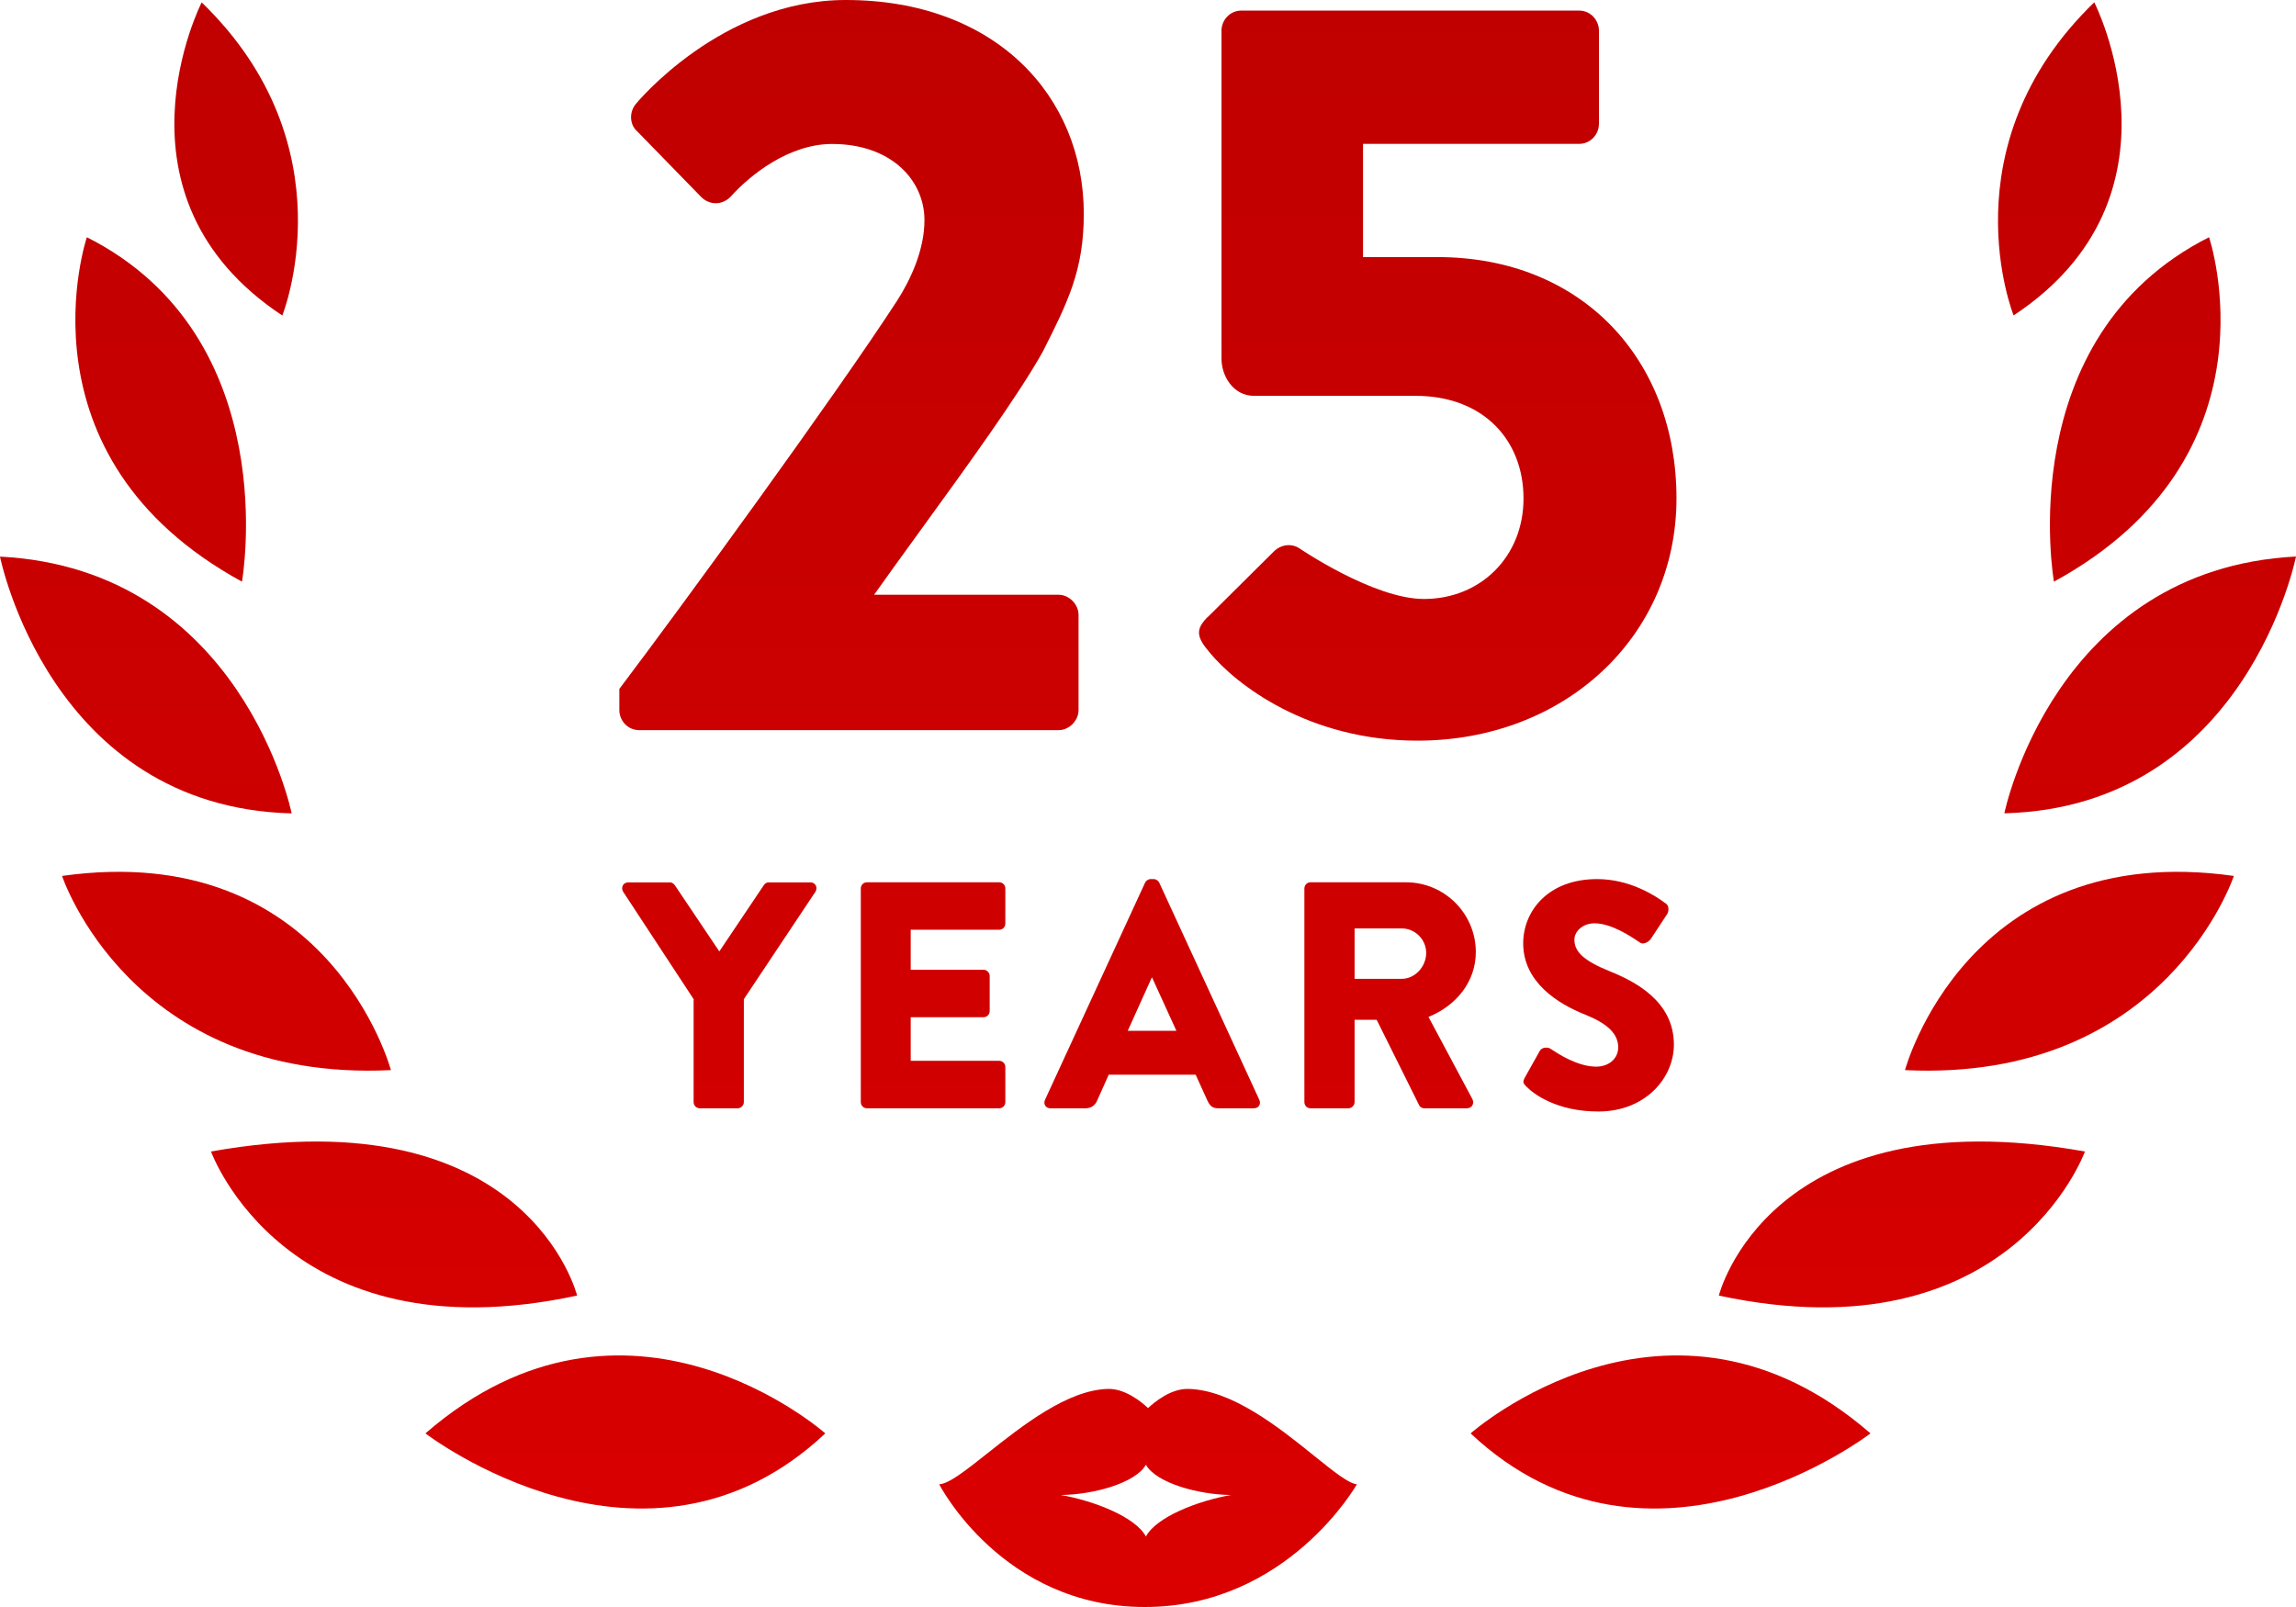
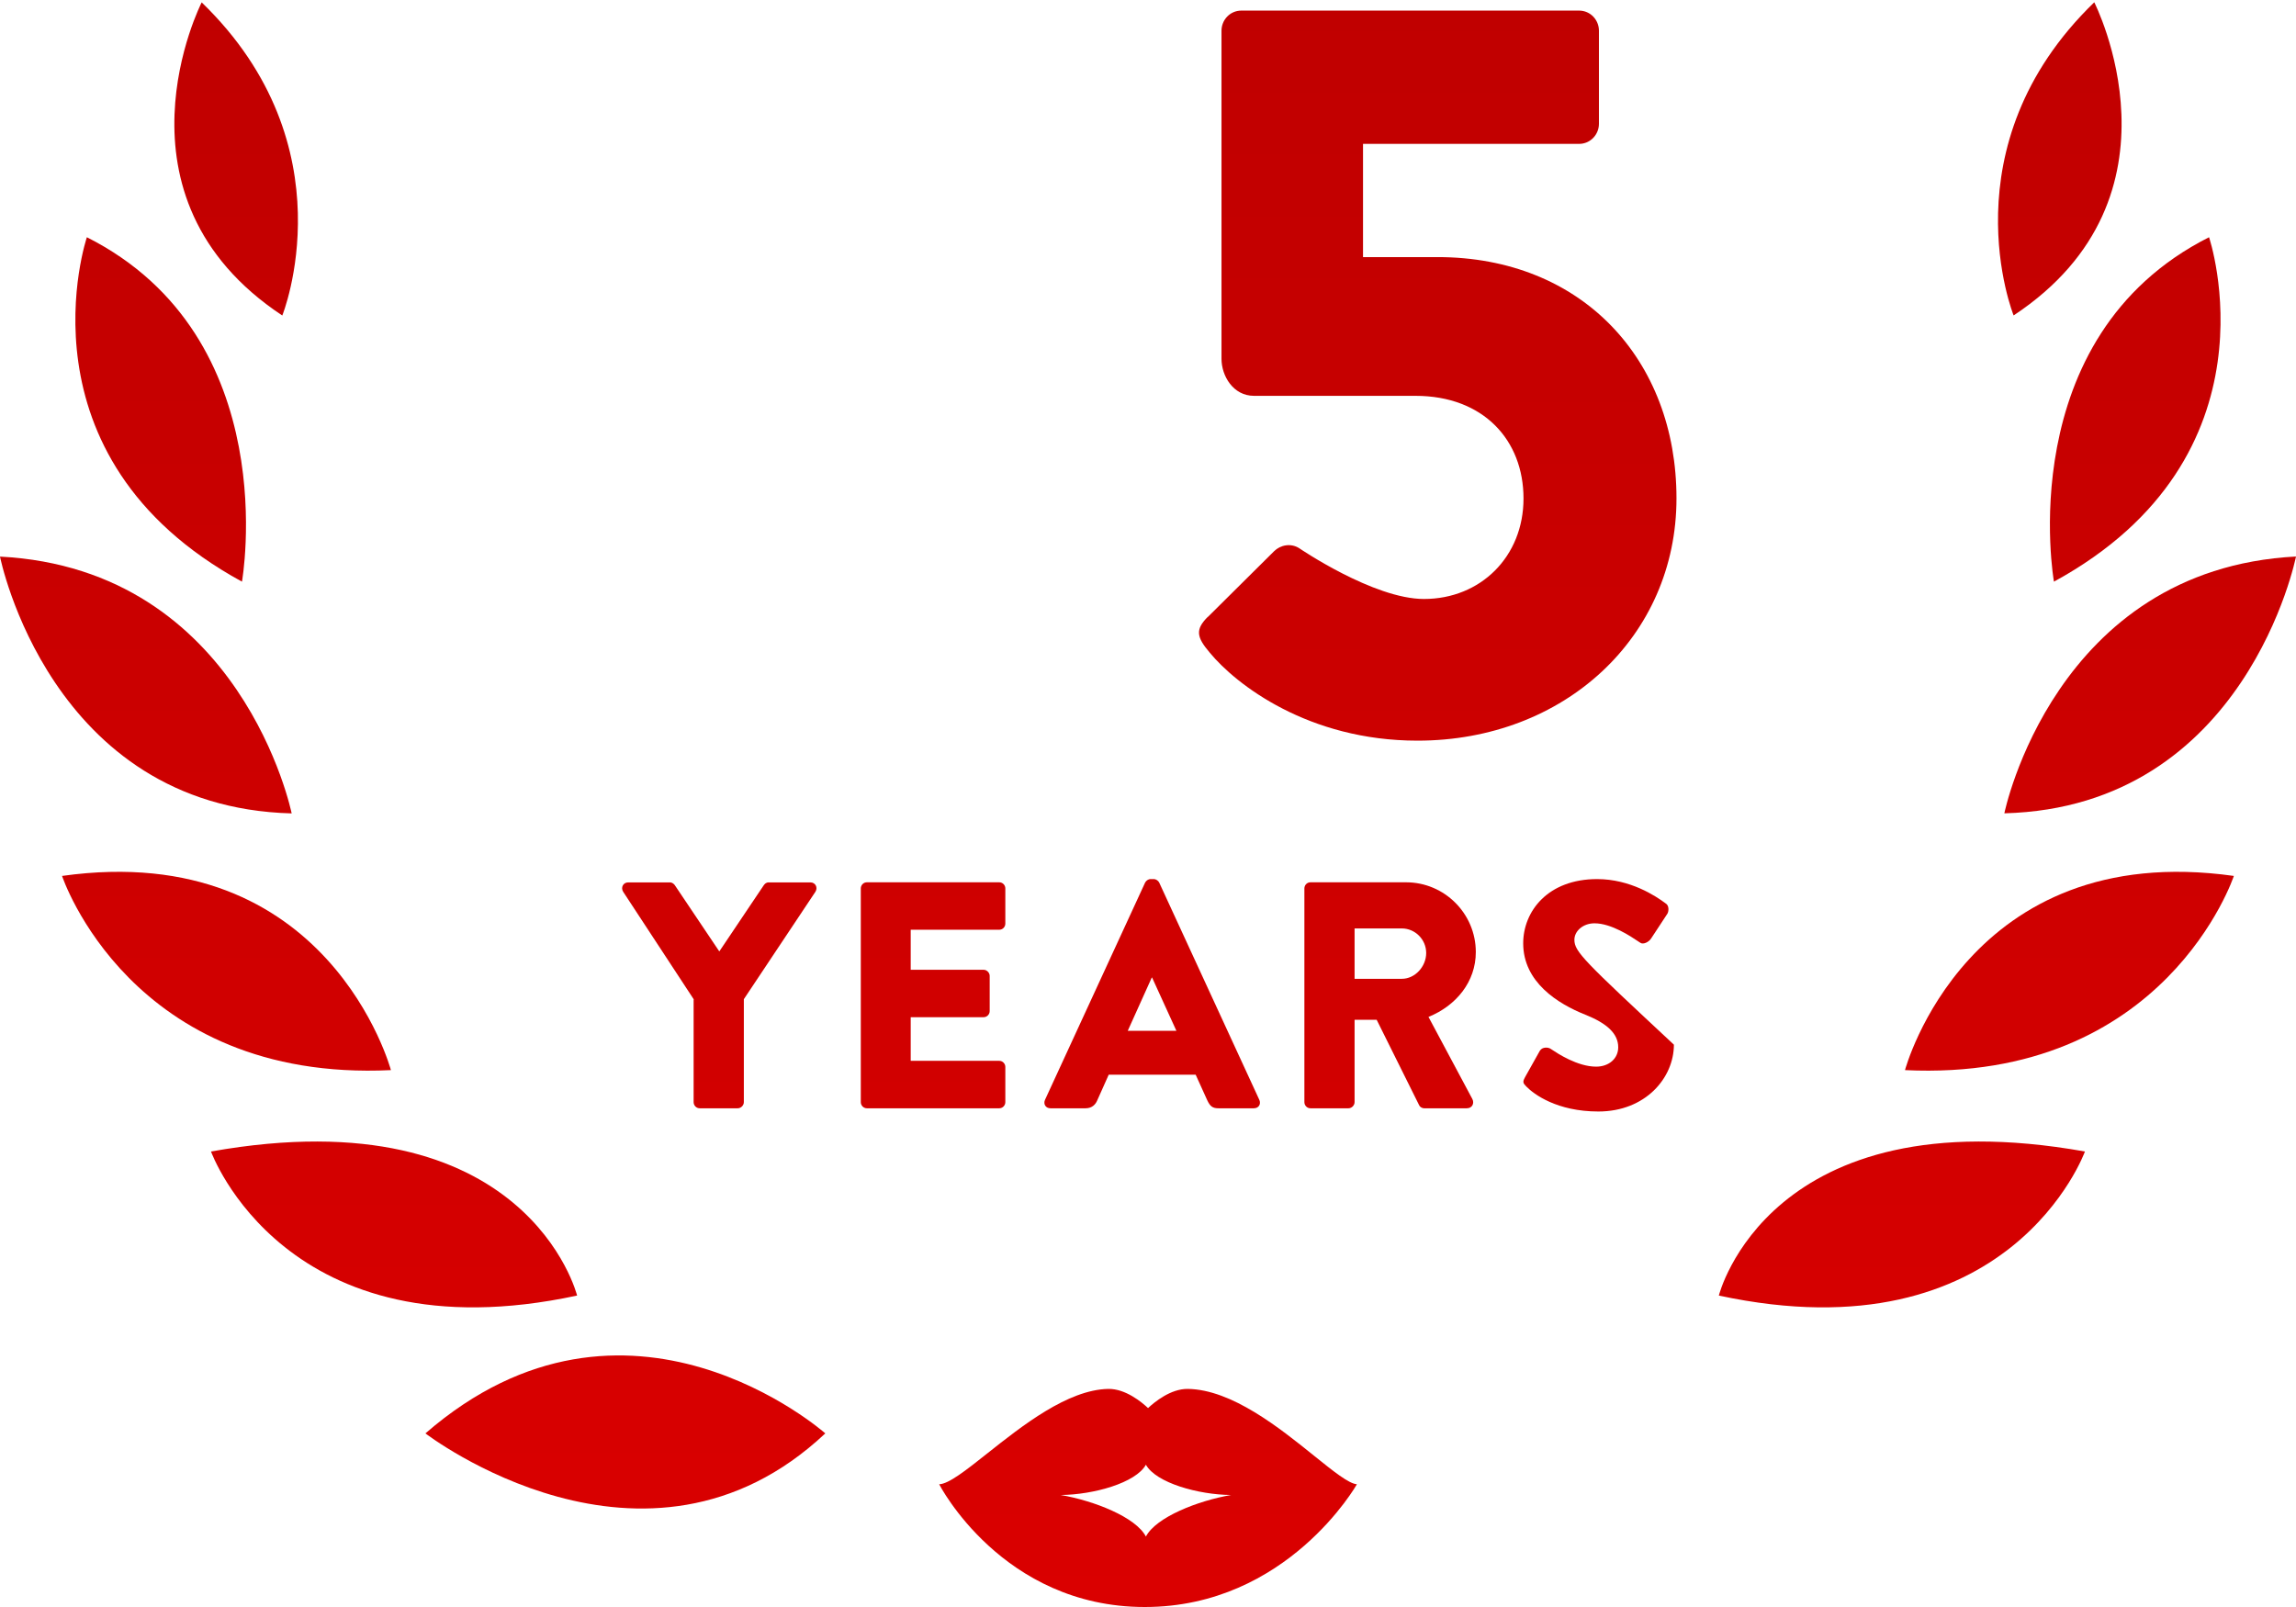
<svg xmlns="http://www.w3.org/2000/svg" width="80" height="56" viewBox="0 0 80 56" fill="none">
-   <path d="M31.261 10.474C29.106 13.792 23.7 21.204 21.58 24.006V24.744C21.58 25.112 21.871 25.444 22.273 25.444H36.887C37.252 25.444 37.58 25.112 37.58 24.744V21.426C37.58 21.058 37.252 20.726 36.887 20.726H30.456C30.92 20.069 31.478 19.301 32.067 18.489L32.067 18.488C33.659 16.295 35.486 13.779 36.339 12.245C37.215 10.511 37.763 9.405 37.763 7.45C37.763 3.355 34.693 0 29.469 0C25.121 0 22.162 3.614 22.162 3.614C21.908 3.911 21.942 4.351 22.199 4.573L24.427 6.86C24.721 7.156 25.16 7.156 25.452 6.86C26.145 6.085 27.497 5.017 28.995 5.017C31.041 5.017 32.211 6.269 32.211 7.672C32.211 8.703 31.734 9.737 31.261 10.474Z" fill="url(#paint0_linear_7229_3096)" />
  <path d="M70.161 10.992C70.161 10.992 67.781 5.099 72.971 0.08C72.971 0.08 76.43 6.846 70.161 10.992Z" fill="url(#paint1_linear_7229_3096)" />
  <path d="M71.566 20.269C71.566 20.269 70.052 11.759 76.97 8.267C76.97 8.267 79.563 15.905 71.566 20.269Z" fill="url(#paint2_linear_7229_3096)" />
  <path d="M69.838 28.342C69.838 28.342 71.568 19.831 80 19.393C80 19.393 78.269 28.123 69.838 28.342Z" fill="url(#paint3_linear_7229_3096)" />
  <path d="M66.376 37.291C66.376 37.291 68.538 29.215 77.835 30.524C77.835 30.524 75.456 37.726 66.376 37.291Z" fill="url(#paint4_linear_7229_3096)" />
  <path d="M59.89 45.147C59.89 45.147 61.621 38.164 72.646 40.127C72.646 40.127 70.052 47.329 59.89 45.147Z" fill="url(#paint5_linear_7229_3096)" />
-   <path d="M51.241 49.95C51.241 49.95 58.135 43.838 65.174 49.95C65.174 49.95 57.513 55.842 51.241 49.95Z" fill="url(#paint6_linear_7229_3096)" />
  <path d="M9.837 10.992C9.837 10.992 12.216 5.102 7.027 0.083C7.027 0.083 3.568 6.849 9.837 10.995V10.992Z" fill="url(#paint7_linear_7229_3096)" />
  <path d="M8.431 20.269C8.431 20.269 9.945 11.759 3.027 8.267C3.027 8.267 0.434 15.905 8.431 20.269Z" fill="url(#paint8_linear_7229_3096)" />
  <path d="M10.162 28.342C10.162 28.342 8.432 19.831 0 19.396C0 19.396 1.731 28.125 10.162 28.345V28.342Z" fill="url(#paint9_linear_7229_3096)" />
  <path d="M13.621 37.291C13.621 37.291 11.459 29.215 2.162 30.524C2.162 30.524 4.541 37.726 13.621 37.291Z" fill="url(#paint10_linear_7229_3096)" />
  <path d="M20.108 45.147C20.108 45.147 18.377 38.164 7.352 40.127C7.352 40.127 9.946 47.329 20.108 45.147Z" fill="url(#paint11_linear_7229_3096)" />
  <path d="M28.756 49.95C28.756 49.95 21.862 43.838 14.823 49.95C14.823 49.95 22.484 55.842 28.756 49.95Z" fill="url(#paint12_linear_7229_3096)" />
  <path fill-rule="evenodd" clip-rule="evenodd" d="M41.388 48.4C40.785 48.392 40.218 48.865 40.002 49.068C39.785 48.865 39.218 48.39 38.615 48.4C37.2 48.428 35.615 49.685 34.405 50.644C33.661 51.234 33.058 51.712 32.724 51.723C32.724 51.723 34.915 56 39.888 56C44.86 56 47.279 51.723 47.279 51.723C46.993 51.7 46.465 51.275 45.795 50.736C44.589 49.764 42.923 48.423 41.388 48.4ZM39.927 53.545C39.575 52.869 38.123 52.298 36.961 52.097C38.096 52.087 39.573 51.678 39.927 51.042C40.282 51.678 41.759 52.087 42.894 52.097C41.735 52.298 40.279 52.869 39.927 53.545Z" fill="url(#paint13_linear_7229_3096)" />
  <path d="M42.087 21.498L44.39 19.212C44.61 18.99 44.975 18.918 45.266 19.102C45.266 19.102 47.859 20.873 49.614 20.873C51.586 20.873 53.084 19.399 53.084 17.371C53.084 15.344 51.694 13.794 49.32 13.794H43.694C42.964 13.794 42.561 13.095 42.561 12.504V1.069C42.561 0.7 42.852 0.369 43.255 0.369H55.018C55.42 0.369 55.712 0.7 55.712 1.069V4.314C55.712 4.683 55.42 5.014 55.018 5.014H47.492V8.959H50.085C55.127 8.959 58.414 12.536 58.414 17.366C58.414 22.195 54.505 25.81 49.389 25.81C45.589 25.81 43.069 23.854 42.156 22.748C41.683 22.195 41.646 21.936 42.082 21.496L42.087 21.498Z" fill="url(#paint14_linear_7229_3096)" />
  <path d="M21.712 31.074L24.176 34.83H24.168V38.407C24.168 38.519 24.258 38.621 24.38 38.621H25.706C25.817 38.621 25.918 38.519 25.918 38.407V34.819L28.413 31.074C28.503 30.927 28.413 30.749 28.236 30.749H26.788C26.688 30.749 26.645 30.805 26.611 30.85L25.063 33.155L23.515 30.85C23.483 30.805 23.427 30.749 23.337 30.749H21.89C21.712 30.749 21.622 30.927 21.712 31.074Z" fill="url(#paint15_linear_7229_3096)" />
  <path d="M29.993 30.959C29.993 30.847 30.083 30.746 30.205 30.746H34.817C34.939 30.746 35.029 30.847 35.029 30.959V32.186C35.029 32.298 34.939 32.399 34.817 32.399H31.732V33.794H34.272C34.383 33.794 34.484 33.895 34.484 34.007V35.233C34.484 35.356 34.383 35.447 34.272 35.447H31.732V36.967H34.817C34.939 36.967 35.029 37.069 35.029 37.181V38.407C35.029 38.519 34.939 38.621 34.817 38.621H30.205C30.083 38.621 29.993 38.519 29.993 38.407V30.959Z" fill="url(#paint16_linear_7229_3096)" />
  <path fill-rule="evenodd" clip-rule="evenodd" d="M39.899 30.757L36.411 38.327C36.345 38.474 36.435 38.621 36.601 38.621H37.827C38.051 38.621 38.173 38.484 38.229 38.351L38.631 37.451H41.661L42.064 38.34C42.164 38.554 42.252 38.621 42.453 38.621H43.688C43.858 38.621 43.945 38.474 43.879 38.327L40.391 30.757C40.357 30.69 40.28 30.634 40.2 30.634H40.089C40.01 30.634 39.933 30.69 39.899 30.757ZM40.142 34.064L40.989 35.92H39.295L40.132 34.064H40.142Z" fill="url(#paint17_linear_7229_3096)" />
  <path fill-rule="evenodd" clip-rule="evenodd" d="M45.449 30.959C45.449 30.847 45.538 30.746 45.66 30.746H48.992C50.329 30.746 51.422 31.836 51.422 33.177C51.422 34.211 50.741 35.044 49.773 35.437L51.3 38.295C51.379 38.442 51.3 38.621 51.109 38.621H49.627C49.537 38.621 49.471 38.565 49.45 38.519L47.968 35.538H47.198V38.407C47.198 38.519 47.097 38.621 46.986 38.621H45.66C45.538 38.621 45.449 38.519 45.449 38.407V30.959ZM48.846 34.109C49.304 34.109 49.693 33.682 49.693 33.209C49.693 32.736 49.304 32.354 48.846 32.354H47.198V34.109H48.846Z" fill="url(#paint18_linear_7229_3096)" />
-   <path d="M53.653 36.617L53.129 37.552H53.131C53.041 37.71 53.076 37.755 53.187 37.867C53.441 38.127 54.245 38.733 55.693 38.733C57.331 38.733 58.324 37.563 58.324 36.404C58.324 34.873 56.94 34.189 56.072 33.839C55.19 33.481 54.857 33.166 54.857 32.749C54.857 32.445 55.156 32.175 55.558 32.175C56.145 32.175 56.83 32.636 57.072 32.799C57.11 32.825 57.137 32.843 57.151 32.851C57.252 32.928 57.453 32.827 57.53 32.704L58.099 31.838C58.144 31.758 58.167 31.555 58.032 31.478C57.699 31.229 56.807 30.634 55.648 30.634C53.931 30.634 53.073 31.758 53.073 32.872C53.073 34.224 54.277 34.977 55.235 35.359C55.995 35.661 56.384 36.022 56.384 36.494C56.384 36.89 56.058 37.17 55.614 37.17C54.964 37.17 54.263 36.704 54.077 36.58C54.052 36.563 54.036 36.553 54.031 36.55C53.954 36.494 53.743 36.47 53.653 36.617Z" fill="url(#paint19_linear_7229_3096)" />
+   <path d="M53.653 36.617L53.129 37.552H53.131C53.041 37.71 53.076 37.755 53.187 37.867C53.441 38.127 54.245 38.733 55.693 38.733C57.331 38.733 58.324 37.563 58.324 36.404C55.19 33.481 54.857 33.166 54.857 32.749C54.857 32.445 55.156 32.175 55.558 32.175C56.145 32.175 56.83 32.636 57.072 32.799C57.11 32.825 57.137 32.843 57.151 32.851C57.252 32.928 57.453 32.827 57.53 32.704L58.099 31.838C58.144 31.758 58.167 31.555 58.032 31.478C57.699 31.229 56.807 30.634 55.648 30.634C53.931 30.634 53.073 31.758 53.073 32.872C53.073 34.224 54.277 34.977 55.235 35.359C55.995 35.661 56.384 36.022 56.384 36.494C56.384 36.89 56.058 37.17 55.614 37.17C54.964 37.17 54.263 36.704 54.077 36.58C54.052 36.563 54.036 36.553 54.031 36.55C53.954 36.494 53.743 36.47 53.653 36.617Z" fill="url(#paint19_linear_7229_3096)" />
  <defs>
    <linearGradient id="paint0_linear_7229_3096" x1="40" y1="0" x2="40" y2="56" gradientUnits="userSpaceOnUse">
      <stop stop-color="#C00000" />
      <stop offset="1" stop-color="#DA0000" />
    </linearGradient>
    <linearGradient id="paint1_linear_7229_3096" x1="40" y1="0" x2="40" y2="56" gradientUnits="userSpaceOnUse">
      <stop stop-color="#C00000" />
      <stop offset="1" stop-color="#DA0000" />
    </linearGradient>
    <linearGradient id="paint2_linear_7229_3096" x1="40" y1="0" x2="40" y2="56" gradientUnits="userSpaceOnUse">
      <stop stop-color="#C00000" />
      <stop offset="1" stop-color="#DA0000" />
    </linearGradient>
    <linearGradient id="paint3_linear_7229_3096" x1="40" y1="0" x2="40" y2="56" gradientUnits="userSpaceOnUse">
      <stop stop-color="#C00000" />
      <stop offset="1" stop-color="#DA0000" />
    </linearGradient>
    <linearGradient id="paint4_linear_7229_3096" x1="40" y1="0" x2="40" y2="56" gradientUnits="userSpaceOnUse">
      <stop stop-color="#C00000" />
      <stop offset="1" stop-color="#DA0000" />
    </linearGradient>
    <linearGradient id="paint5_linear_7229_3096" x1="40" y1="0" x2="40" y2="56" gradientUnits="userSpaceOnUse">
      <stop stop-color="#C00000" />
      <stop offset="1" stop-color="#DA0000" />
    </linearGradient>
    <linearGradient id="paint6_linear_7229_3096" x1="40" y1="0" x2="40" y2="56" gradientUnits="userSpaceOnUse">
      <stop stop-color="#C00000" />
      <stop offset="1" stop-color="#DA0000" />
    </linearGradient>
    <linearGradient id="paint7_linear_7229_3096" x1="40" y1="0" x2="40" y2="56" gradientUnits="userSpaceOnUse">
      <stop stop-color="#C00000" />
      <stop offset="1" stop-color="#DA0000" />
    </linearGradient>
    <linearGradient id="paint8_linear_7229_3096" x1="40" y1="0" x2="40" y2="56" gradientUnits="userSpaceOnUse">
      <stop stop-color="#C00000" />
      <stop offset="1" stop-color="#DA0000" />
    </linearGradient>
    <linearGradient id="paint9_linear_7229_3096" x1="40" y1="0" x2="40" y2="56" gradientUnits="userSpaceOnUse">
      <stop stop-color="#C00000" />
      <stop offset="1" stop-color="#DA0000" />
    </linearGradient>
    <linearGradient id="paint10_linear_7229_3096" x1="40" y1="0" x2="40" y2="56" gradientUnits="userSpaceOnUse">
      <stop stop-color="#C00000" />
      <stop offset="1" stop-color="#DA0000" />
    </linearGradient>
    <linearGradient id="paint11_linear_7229_3096" x1="40" y1="0" x2="40" y2="56" gradientUnits="userSpaceOnUse">
      <stop stop-color="#C00000" />
      <stop offset="1" stop-color="#DA0000" />
    </linearGradient>
    <linearGradient id="paint12_linear_7229_3096" x1="40" y1="0" x2="40" y2="56" gradientUnits="userSpaceOnUse">
      <stop stop-color="#C00000" />
      <stop offset="1" stop-color="#DA0000" />
    </linearGradient>
    <linearGradient id="paint13_linear_7229_3096" x1="40" y1="0" x2="40" y2="56" gradientUnits="userSpaceOnUse">
      <stop stop-color="#C00000" />
      <stop offset="1" stop-color="#DA0000" />
    </linearGradient>
    <linearGradient id="paint14_linear_7229_3096" x1="40" y1="0" x2="40" y2="56" gradientUnits="userSpaceOnUse">
      <stop stop-color="#C00000" />
      <stop offset="1" stop-color="#DA0000" />
    </linearGradient>
    <linearGradient id="paint15_linear_7229_3096" x1="40" y1="0" x2="40" y2="56" gradientUnits="userSpaceOnUse">
      <stop stop-color="#C00000" />
      <stop offset="1" stop-color="#DA0000" />
    </linearGradient>
    <linearGradient id="paint16_linear_7229_3096" x1="40" y1="0" x2="40" y2="56" gradientUnits="userSpaceOnUse">
      <stop stop-color="#C00000" />
      <stop offset="1" stop-color="#DA0000" />
    </linearGradient>
    <linearGradient id="paint17_linear_7229_3096" x1="40" y1="0" x2="40" y2="56" gradientUnits="userSpaceOnUse">
      <stop stop-color="#C00000" />
      <stop offset="1" stop-color="#DA0000" />
    </linearGradient>
    <linearGradient id="paint18_linear_7229_3096" x1="40" y1="0" x2="40" y2="56" gradientUnits="userSpaceOnUse">
      <stop stop-color="#C00000" />
      <stop offset="1" stop-color="#DA0000" />
    </linearGradient>
    <linearGradient id="paint19_linear_7229_3096" x1="40" y1="0" x2="40" y2="56" gradientUnits="userSpaceOnUse">
      <stop stop-color="#C00000" />
      <stop offset="1" stop-color="#DA0000" />
    </linearGradient>
  </defs>
</svg>